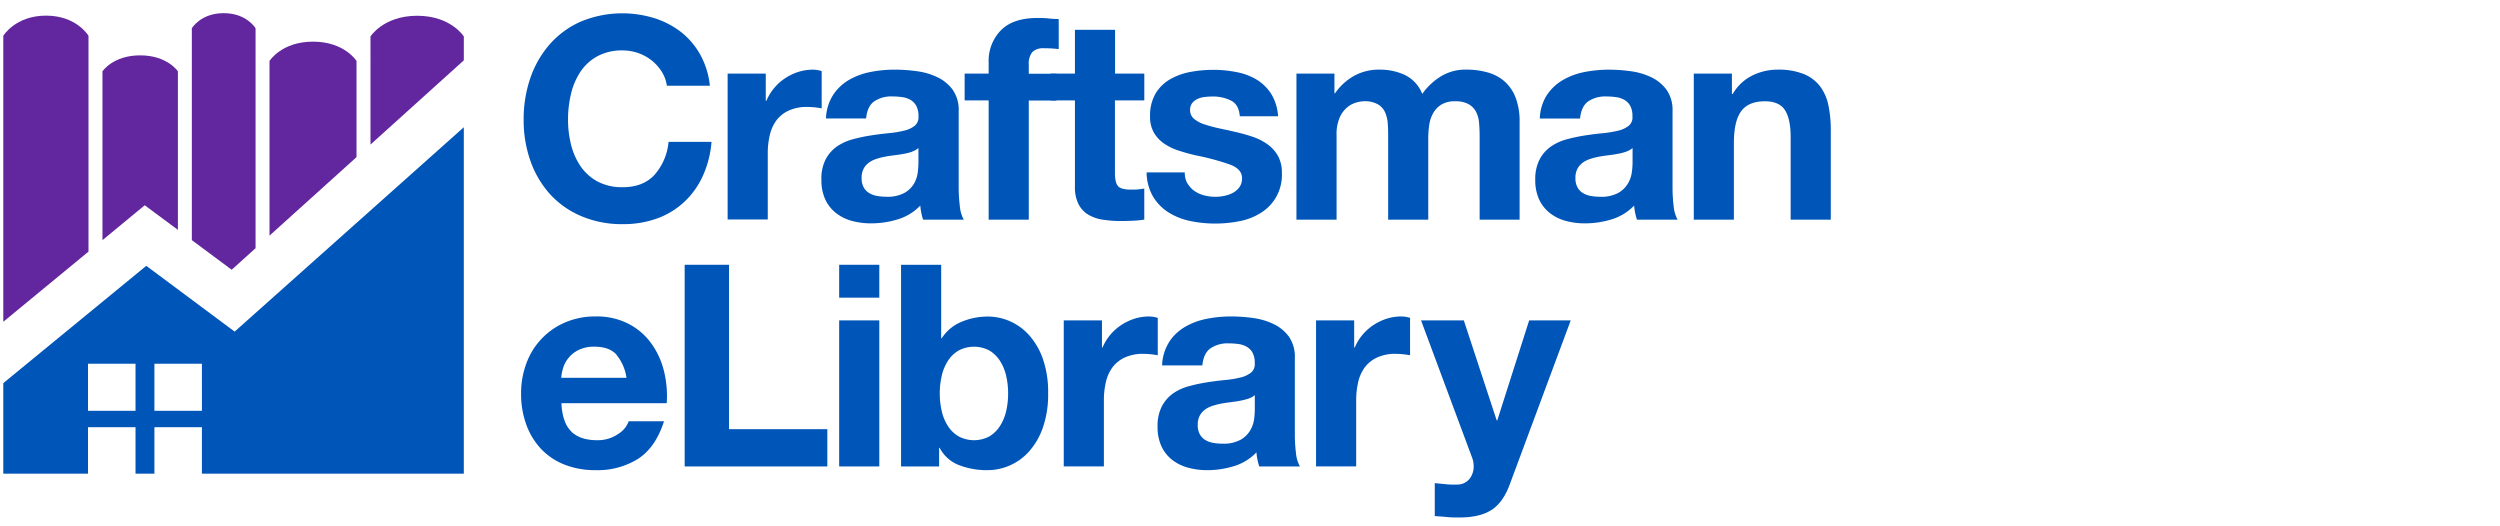
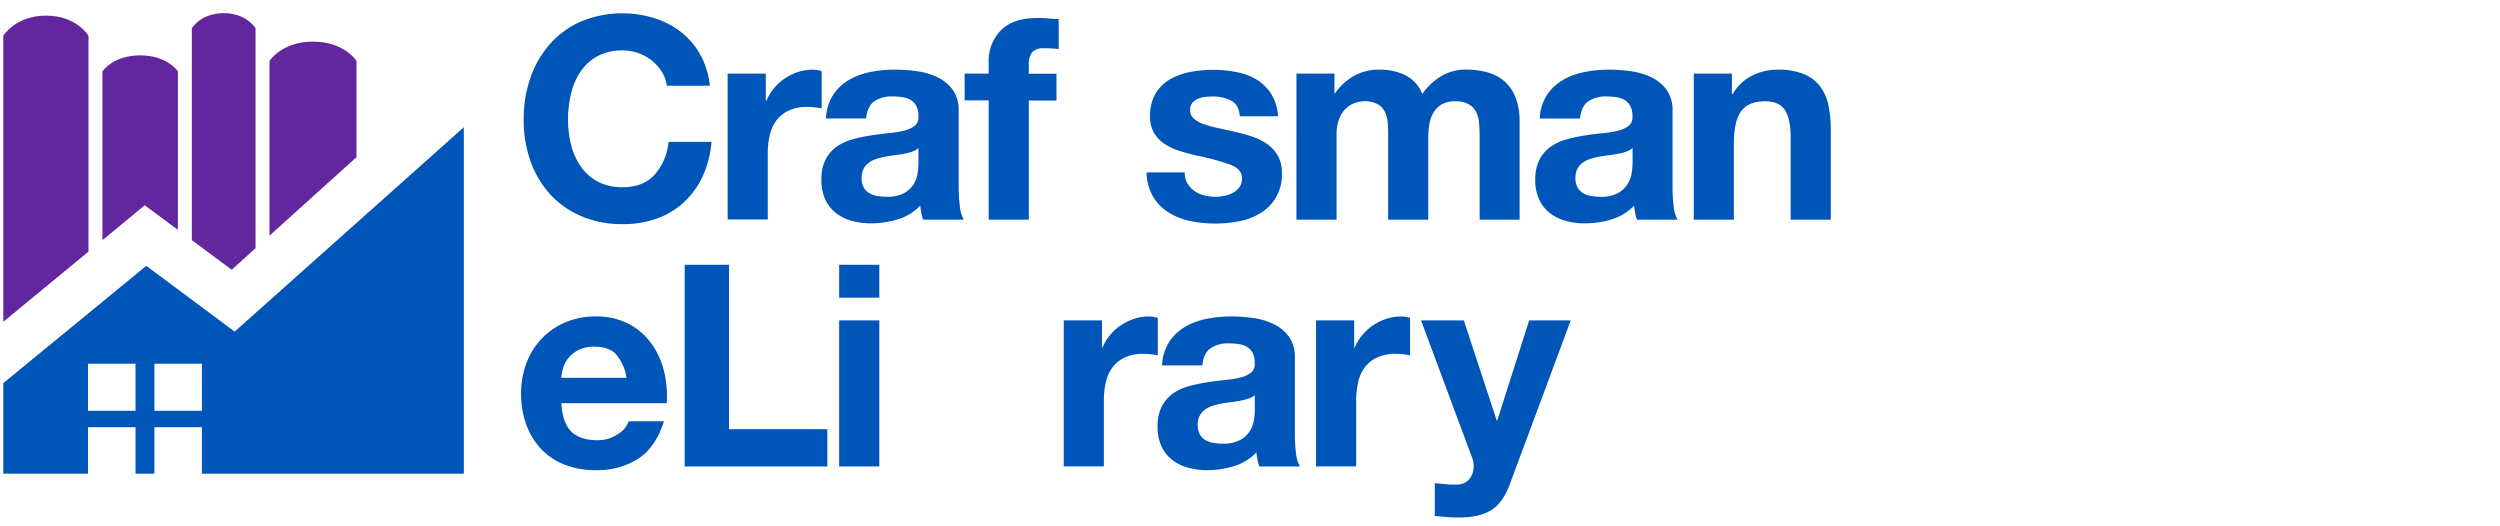
<svg xmlns="http://www.w3.org/2000/svg" id="Layer_1" data-name="Layer 1" viewBox="0 0 760 160">
  <defs>
    <style>.cls-1{fill:#0055b8;}.cls-2{fill:#62269e;}</style>
  </defs>
  <title>craftsman-elibrary-logo-blue</title>
  <path class="cls-1" d="M201.18,21.82a13.52,13.52,0,0,0-3-3.39,14.21,14.21,0,0,0-8.85-3.1,15.72,15.72,0,0,0-7.73,1.77,14.61,14.61,0,0,0-5.15,4.72,20.69,20.69,0,0,0-2.87,6.75,33.24,33.24,0,0,0-.9,7.81,31,31,0,0,0,.9,7.52,20.26,20.26,0,0,0,2.87,6.57,14.7,14.7,0,0,0,5.15,4.68,15.77,15.77,0,0,0,7.73,1.76q6.18,0,9.66-3.78a17.5,17.5,0,0,0,4.25-10H216.3a30.91,30.91,0,0,1-2.66,10.39,24.73,24.73,0,0,1-5.67,7.9,24,24,0,0,1-8.24,5,30.22,30.22,0,0,1-10.39,1.72,31.47,31.47,0,0,1-12.67-2.45A27.1,27.1,0,0,1,167.18,59a29.93,29.93,0,0,1-5.93-10.09,37,37,0,0,1-2.06-12.5,38.33,38.33,0,0,1,2.06-12.76,30.76,30.76,0,0,1,5.93-10.26,27.21,27.21,0,0,1,9.49-6.87,32.93,32.93,0,0,1,22.25-1A26.08,26.08,0,0,1,207,9.71a23,23,0,0,1,5.88,6.91,24.61,24.61,0,0,1,2.92,9.45H202.73a11,11,0,0,0-1.54-4.26" />
  <path class="cls-1" d="M232.79,22.38v8.24H233a14.86,14.86,0,0,1,2.32-3.82,15.28,15.28,0,0,1,3.34-3,16.19,16.19,0,0,1,4-1.93,14.66,14.66,0,0,1,4.47-.69,9.42,9.42,0,0,1,2.66.43V32.94c-.57-.11-1.26-.21-2.06-.3a20.92,20.92,0,0,0-2.32-.13,13,13,0,0,0-5.67,1.12,9.86,9.86,0,0,0-3.74,3,12.25,12.25,0,0,0-2,4.51,24.14,24.14,0,0,0-.6,5.58v20h-12.2V22.38Z" />
  <path class="cls-1" d="M253.23,28.91A14.64,14.64,0,0,1,258,24.35a21,21,0,0,1,6.56-2.45,37.67,37.67,0,0,1,7.35-.73,50.18,50.18,0,0,1,6.79.47A20.76,20.76,0,0,1,285,23.49a12.41,12.41,0,0,1,4.64,3.82,10.67,10.67,0,0,1,1.8,6.48V56.9a46.68,46.68,0,0,0,.35,5.76,10.31,10.31,0,0,0,1.2,4.12H280.63a17.27,17.27,0,0,1-.56-2.11,18.67,18.67,0,0,1-.3-2.18,15.83,15.83,0,0,1-6.87,4.2,27.4,27.4,0,0,1-8.07,1.21,21.74,21.74,0,0,1-5.93-.77,13.69,13.69,0,0,1-4.81-2.41,11.12,11.12,0,0,1-3.22-4.12,13.92,13.92,0,0,1-1.16-5.93A12.87,12.87,0,0,1,251,48.44a11.06,11.06,0,0,1,3.43-3.91,15.64,15.64,0,0,1,4.81-2.19,50.23,50.23,0,0,1,5.46-1.16c1.83-.29,3.63-.52,5.41-.69a31.89,31.89,0,0,0,4.72-.77,8.29,8.29,0,0,0,3.26-1.5,3.32,3.32,0,0,0,1.12-2.88,6.37,6.37,0,0,0-.65-3.14,4.77,4.77,0,0,0-1.71-1.8,6.83,6.83,0,0,0-2.49-.86,20.19,20.19,0,0,0-3-.22,9.24,9.24,0,0,0-5.66,1.54c-1.38,1-2.18,2.75-2.4,5.16h-12.2a14.16,14.16,0,0,1,2.15-7.13m24.09,17.22a19.2,19.2,0,0,1-2.49.64c-.89.17-1.82.31-2.79.43s-1.94.25-2.91.43a21.05,21.05,0,0,0-2.71.69,8,8,0,0,0-2.32,1.16,5.46,5.46,0,0,0-1.59,1.85,5.89,5.89,0,0,0-.6,2.83,5.69,5.69,0,0,0,.6,2.75,4.55,4.55,0,0,0,1.63,1.76,6.86,6.86,0,0,0,2.4.9,15.26,15.26,0,0,0,2.83.26A10.8,10.8,0,0,0,275,58.62a8,8,0,0,0,2.91-2.88A9.2,9.2,0,0,0,279,52.35a24.64,24.64,0,0,0,.21-2.75V45a5.49,5.49,0,0,1-1.94,1.08" />
  <path class="cls-1" d="M293.25,30.53V22.38h7.3V18.95a13.28,13.28,0,0,1,3.69-9.7q3.69-3.79,11.16-3.78c1.09,0,2.18,0,3.27.13s2.15.15,3.18.21v9.11a37.73,37.73,0,0,0-4.47-.25,4.71,4.71,0,0,0-3.56,1.16,5.72,5.72,0,0,0-1.07,3.91v2.67h8.42v8.15h-8.42V66.78H300.55V30.53Z" />
-   <path class="cls-1" d="M347.87,22.38v8.15h-8.93v22q0,3.09,1,4.12t4.12,1c.69,0,1.34,0,2-.09a15.73,15.73,0,0,0,1.8-.25v9.45a30.68,30.68,0,0,1-3.44.34c-1.26.06-2.49.09-3.69.09a35.32,35.32,0,0,1-5.37-.39,12.62,12.62,0,0,1-4.46-1.5,8,8,0,0,1-3-3.18,11.35,11.35,0,0,1-1.12-5.41V30.53h-7.39V22.38h7.39V9.06h12.2V22.38Z" />
  <path class="cls-1" d="M361,55.74a7.09,7.09,0,0,0,2.11,2.32,9.13,9.13,0,0,0,3,1.34,14.12,14.12,0,0,0,3.48.43,13,13,0,0,0,2.71-.31,9.15,9.15,0,0,0,2.58-.94,6,6,0,0,0,1.93-1.72,4.52,4.52,0,0,0,.77-2.71c0-1.83-1.22-3.2-3.65-4.12a73.52,73.52,0,0,0-10.18-2.75c-1.78-.4-3.51-.87-5.19-1.42A17.26,17.26,0,0,1,354,43.72a10.42,10.42,0,0,1-3.18-3.34,9.54,9.54,0,0,1-1.2-4.94,13.35,13.35,0,0,1,1.67-7,12.33,12.33,0,0,1,4.42-4.34,19.58,19.58,0,0,1,6.18-2.23,37.86,37.86,0,0,1,7-.64,35.07,35.07,0,0,1,7,.69A18.49,18.49,0,0,1,382,24.19a13.89,13.89,0,0,1,4.43,4.33,14.58,14.58,0,0,1,2.1,6.83H376.9c-.17-2.35-1.06-3.94-2.67-4.77a12.18,12.18,0,0,0-5.66-1.24,21.54,21.54,0,0,0-2.23.13,7.6,7.6,0,0,0-2.19.56,4.46,4.46,0,0,0-1.67,1.24,3.28,3.28,0,0,0-.69,2.19,3.34,3.34,0,0,0,1.2,2.66,9.2,9.2,0,0,0,3.14,1.68A39.31,39.31,0,0,0,370.54,39q2.48.52,5.07,1.12a52.54,52.54,0,0,1,5.2,1.46,17.37,17.37,0,0,1,4.5,2.28,10.94,10.94,0,0,1,3.18,3.52,10.24,10.24,0,0,1,1.2,5.2,13.49,13.49,0,0,1-6.36,12.11,18.73,18.73,0,0,1-6.48,2.54,37.83,37.83,0,0,1-7.43.73,36.65,36.65,0,0,1-7.56-.77,20.05,20.05,0,0,1-6.57-2.58,14.72,14.72,0,0,1-4.72-4.77,14.92,14.92,0,0,1-2-7.43h11.6a6.74,6.74,0,0,0,.81,3.39" />
  <path class="cls-1" d="M405.67,22.38v6h.17a17.21,17.21,0,0,1,5.8-5.32,15.66,15.66,0,0,1,7.77-1.89,17.87,17.87,0,0,1,7.69,1.63,10.78,10.78,0,0,1,5.27,5.75,19,19,0,0,1,5.37-5.15,14.25,14.25,0,0,1,8-2.24,23.86,23.86,0,0,1,6.52.86,13.15,13.15,0,0,1,5.15,2.75,12.61,12.61,0,0,1,3.35,4.94,20.13,20.13,0,0,1,1.2,7.34V66.78H449.81V41.61q0-2.23-.17-4.21a9,9,0,0,0-.94-3.44,5.74,5.74,0,0,0-2.28-2.31,8.18,8.18,0,0,0-4.08-.86,7.83,7.83,0,0,0-4.16,1,7.18,7.18,0,0,0-2.48,2.58,10.32,10.32,0,0,0-1.21,3.6,27.4,27.4,0,0,0-.3,4.08V66.78H422V41.87c0-1.31,0-2.62-.09-3.91a10.88,10.88,0,0,0-.73-3.56A5.5,5.5,0,0,0,419,31.78a8.13,8.13,0,0,0-4.43-1,9.15,9.15,0,0,0-2.27.39,7.57,7.57,0,0,0-2.75,1.46,8.55,8.55,0,0,0-2.28,3.09,12.52,12.52,0,0,0-.95,5.29V66.78h-12.2V22.38Z" />
  <path class="cls-1" d="M470.25,28.91a14.56,14.56,0,0,1,4.81-4.55,21,21,0,0,1,6.57-2.45,37.62,37.62,0,0,1,7.34-.73,50.12,50.12,0,0,1,6.78.47A20.8,20.8,0,0,1,502,23.49a12.41,12.41,0,0,1,4.64,3.82,10.67,10.67,0,0,1,1.81,6.48V56.9a47,47,0,0,0,.34,5.76A10.26,10.26,0,0,0,510,66.78H497.64a17.8,17.8,0,0,1-.56-2.11,17.47,17.47,0,0,1-.3-2.18,15.79,15.79,0,0,1-6.87,4.2,27.39,27.39,0,0,1-8.07,1.21,21.78,21.78,0,0,1-5.93-.77,13.57,13.57,0,0,1-4.81-2.41,11.23,11.23,0,0,1-3.22-4.12,14,14,0,0,1-1.16-5.93,13,13,0,0,1,1.33-6.22,11.09,11.09,0,0,1,3.44-3.91,15.53,15.53,0,0,1,4.8-2.19,50.36,50.36,0,0,1,5.46-1.16c1.83-.29,3.64-.52,5.41-.69a32,32,0,0,0,4.72-.77,8.33,8.33,0,0,0,3.26-1.5,3.3,3.3,0,0,0,1.12-2.88,6.42,6.42,0,0,0-.65-3.14,4.73,4.73,0,0,0-1.72-1.8,6.77,6.77,0,0,0-2.49-.86,20.2,20.2,0,0,0-3-.22,9.24,9.24,0,0,0-5.66,1.54q-2.06,1.55-2.4,5.16H468.1a14.16,14.16,0,0,1,2.15-7.13m24.09,17.22a19,19,0,0,1-2.49.64q-1.33.25-2.79.43c-1,.12-1.94.25-2.91.43a21.07,21.07,0,0,0-2.71.69,8.09,8.09,0,0,0-2.32,1.16,5.56,5.56,0,0,0-1.59,1.85,5.94,5.94,0,0,0-.6,2.83,5.75,5.75,0,0,0,.6,2.75,4.6,4.6,0,0,0,1.63,1.76,6.9,6.9,0,0,0,2.41.9,15.23,15.23,0,0,0,2.83.26A10.82,10.82,0,0,0,492,58.62a8,8,0,0,0,2.92-2.88,9.18,9.18,0,0,0,1.16-3.39,23.83,23.83,0,0,0,.22-2.75V45a5.56,5.56,0,0,1-1.94,1.08" />
  <path class="cls-1" d="M526.5,22.38v6.18h.26a14,14,0,0,1,6-5.63,17.4,17.4,0,0,1,7.56-1.76,20.65,20.65,0,0,1,8,1.33,11.88,11.88,0,0,1,4.94,3.69A14.3,14.3,0,0,1,555.83,32a35.93,35.93,0,0,1,.73,7.52V66.78h-12.2V41.7q0-5.5-1.72-8.2t-6.09-2.71q-5,0-7.22,3T527.1,43.5V66.78H514.91V22.38Z" />
  <path class="cls-1" d="M173.61,131.16q2.75,2.66,7.9,2.66a10.86,10.86,0,0,0,6.35-1.85,7.64,7.64,0,0,0,3.27-3.91h10.73q-2.57,8-7.9,11.43a23.22,23.22,0,0,1-12.88,3.44,25.41,25.41,0,0,1-9.45-1.68,19.73,19.73,0,0,1-7.13-4.76,21.47,21.47,0,0,1-4.5-7.39,27,27,0,0,1-1.59-9.45,25.81,25.81,0,0,1,1.64-9.27A21.48,21.48,0,0,1,171.85,98a23,23,0,0,1,9.24-1.8A21.07,21.07,0,0,1,191,98.4a19.8,19.8,0,0,1,6.91,5.88,24.25,24.25,0,0,1,3.91,8.42,31.29,31.29,0,0,1,.86,9.88h-32c.17,3.95,1.17,6.82,3,8.59M187.4,107.8q-2.19-2.4-6.66-2.41a10.64,10.64,0,0,0-4.85,1,9.24,9.24,0,0,0-3.08,2.45,8.86,8.86,0,0,0-1.64,3.09,14,14,0,0,0-.56,2.92h19.84a14.18,14.18,0,0,0-3.05-7" />
  <polygon class="cls-1" points="221.62 80.49 221.62 130.47 251.51 130.47 251.51 141.8 208.14 141.8 208.14 80.49 221.62 80.49" />
  <path class="cls-1" d="M255.11,80.49h12.2v10h-12.2Zm12.2,61.31h-12.2V97.4h12.2Z" />
-   <path class="cls-1" d="M286.12,80.49v22.33h.17a13,13,0,0,1,6.05-5,20.57,20.57,0,0,1,7.95-1.59,16.91,16.91,0,0,1,12.49,5.59A21.42,21.42,0,0,1,317,109a30.46,30.46,0,0,1,1.63,10.52A30.54,30.54,0,0,1,317,130.09a21.47,21.47,0,0,1-4.25,7.25,17,17,0,0,1-12.49,5.59,23.46,23.46,0,0,1-8.76-1.55,11.09,11.09,0,0,1-5.84-5.24h-.17v5.66H273.92V80.49Zm19.75,33.75a14.39,14.39,0,0,0-1.89-4.56,10,10,0,0,0-3.22-3.13,10,10,0,0,0-9.32,0,9.7,9.7,0,0,0-3.26,3.13,14.15,14.15,0,0,0-1.89,4.56,23.71,23.71,0,0,0-.6,5.41,23.31,23.31,0,0,0,.6,5.33,14,14,0,0,0,1.89,4.55,9.66,9.66,0,0,0,3.26,3.14,10,10,0,0,0,9.32,0,9.93,9.93,0,0,0,3.22-3.14,14.22,14.22,0,0,0,1.89-4.55,23.4,23.4,0,0,0,.6-5.33,23.79,23.79,0,0,0-.6-5.41" />
  <path class="cls-1" d="M335,97.4v8.25h.17a14.91,14.91,0,0,1,2.32-3.82,15.34,15.34,0,0,1,3.35-3,16.38,16.38,0,0,1,4-1.93,14.44,14.44,0,0,1,4.46-.69,9.6,9.6,0,0,1,2.66.43V108c-.58-.11-1.26-.22-2.06-.3a23,23,0,0,0-2.32-.13,13,13,0,0,0-5.67,1.12,9.83,9.83,0,0,0-3.73,3,12.09,12.09,0,0,0-2,4.51,24.31,24.31,0,0,0-.6,5.58v20h-12.2V97.4Z" />
  <path class="cls-1" d="M355.43,103.93a14.61,14.61,0,0,1,4.8-4.55,21.21,21.21,0,0,1,6.57-2.45,37.62,37.62,0,0,1,7.34-.73,50.1,50.1,0,0,1,6.78.47,21,21,0,0,1,6.27,1.85,12.39,12.39,0,0,1,4.64,3.82,10.75,10.75,0,0,1,1.8,6.49v23.1a46.36,46.36,0,0,0,.34,5.75,10.32,10.32,0,0,0,1.21,4.12H382.82a16.87,16.87,0,0,1-.56-2.1,17.57,17.57,0,0,1-.3-2.19,15.8,15.8,0,0,1-6.87,4.21,27.6,27.6,0,0,1-8.08,1.21,21.84,21.84,0,0,1-5.92-.78,13.66,13.66,0,0,1-4.81-2.4,11.18,11.18,0,0,1-3.22-4.12,13.89,13.89,0,0,1-1.16-5.93,12.92,12.92,0,0,1,1.33-6.22,11.26,11.26,0,0,1,3.43-3.91,15.48,15.48,0,0,1,4.81-2.18,50.57,50.57,0,0,1,5.45-1.16q2.75-.44,5.41-.69a33,33,0,0,0,4.73-.77,8.29,8.29,0,0,0,3.26-1.5,3.31,3.31,0,0,0,1.12-2.88,6.45,6.45,0,0,0-.64-3.13,4.75,4.75,0,0,0-1.72-1.8,6.73,6.73,0,0,0-2.49-.86,20.4,20.4,0,0,0-3-.21,9.23,9.23,0,0,0-5.67,1.55c-1.37,1-2.18,2.75-2.4,5.15H353.28a14.18,14.18,0,0,1,2.15-7.13m24.09,17.22a20.83,20.83,0,0,1-2.49.64c-.88.17-1.82.31-2.79.43s-1.94.26-2.91.43a24.26,24.26,0,0,0-2.71.69,8.26,8.26,0,0,0-2.32,1.16,5.51,5.51,0,0,0-1.59,1.85,5.94,5.94,0,0,0-.6,2.83,5.75,5.75,0,0,0,.6,2.75,4.57,4.57,0,0,0,1.64,1.76,6.84,6.84,0,0,0,2.4.9,15.57,15.57,0,0,0,2.83.25,10.79,10.79,0,0,0,5.59-1.2,8,8,0,0,0,2.92-2.87,9.25,9.25,0,0,0,1.16-3.39,24.68,24.68,0,0,0,.21-2.75v-4.55a5.47,5.47,0,0,1-1.93,1.07" />
  <path class="cls-1" d="M411.67,97.4v8.25h.18a15,15,0,0,1,2.31-3.82,15.59,15.59,0,0,1,3.35-3,16.53,16.53,0,0,1,4-1.93A14.56,14.56,0,0,1,426,96.2a9.51,9.51,0,0,1,2.66.43V108c-.57-.11-1.26-.22-2.06-.3a22.75,22.75,0,0,0-2.31-.13,13,13,0,0,0-5.67,1.12,9.84,9.84,0,0,0-3.74,3,12.09,12.09,0,0,0-2,4.51,24.47,24.47,0,0,0-.6,5.58v20h-12.2V97.4Z" />
  <path class="cls-1" d="M453.44,155q-3.53,2.32-9.8,2.31c-1.25,0-2.5,0-3.73-.13s-2.48-.19-3.74-.3V146.87l3.52.35a25,25,0,0,0,3.61.08,4.71,4.71,0,0,0,3.56-1.89A6.06,6.06,0,0,0,448,141.8a7.39,7.39,0,0,0-.51-2.75L432,97.4h13l10,30.41h.17l9.7-30.41h12.63l-18.55,49.9q-2,5.41-5.5,7.73" />
  <path class="cls-2" d="M70.43,82l7.26-6.55V8.59S75,4,68,4s-9.68,4.59-9.68,4.59V73Z" />
  <path class="cls-2" d="M108.38,47.77V18.53s-3.66-5.87-13.22-5.87-13.23,5.87-13.23,5.87v53.1Z" />
-   <path class="cls-2" d="M141,18.34V11.08s-3.93-6.29-14.18-6.29-14.19,6.29-14.19,6.29V43.94Z" />
  <path class="cls-2" d="M44,62.4l10.08,7.48V21.69s-3.18-4.86-11.47-4.86-11.46,4.86-11.46,4.86V73Z" />
  <path class="cls-2" d="M26.9,76.49V10.88S23.31,4.75,14,4.75,1,10.88,1,10.88V97.82Z" />
  <path class="cls-1" d="M71.33,100.81l-26.86-20L1,116.47V144H26.75V129.86H41.2V144h5.74V129.86H61.38V144H141V38.68ZM41.2,124.89H26.75V110.57H41.2Zm20.19,0H46.94V110.57H61.38Z" />
</svg>